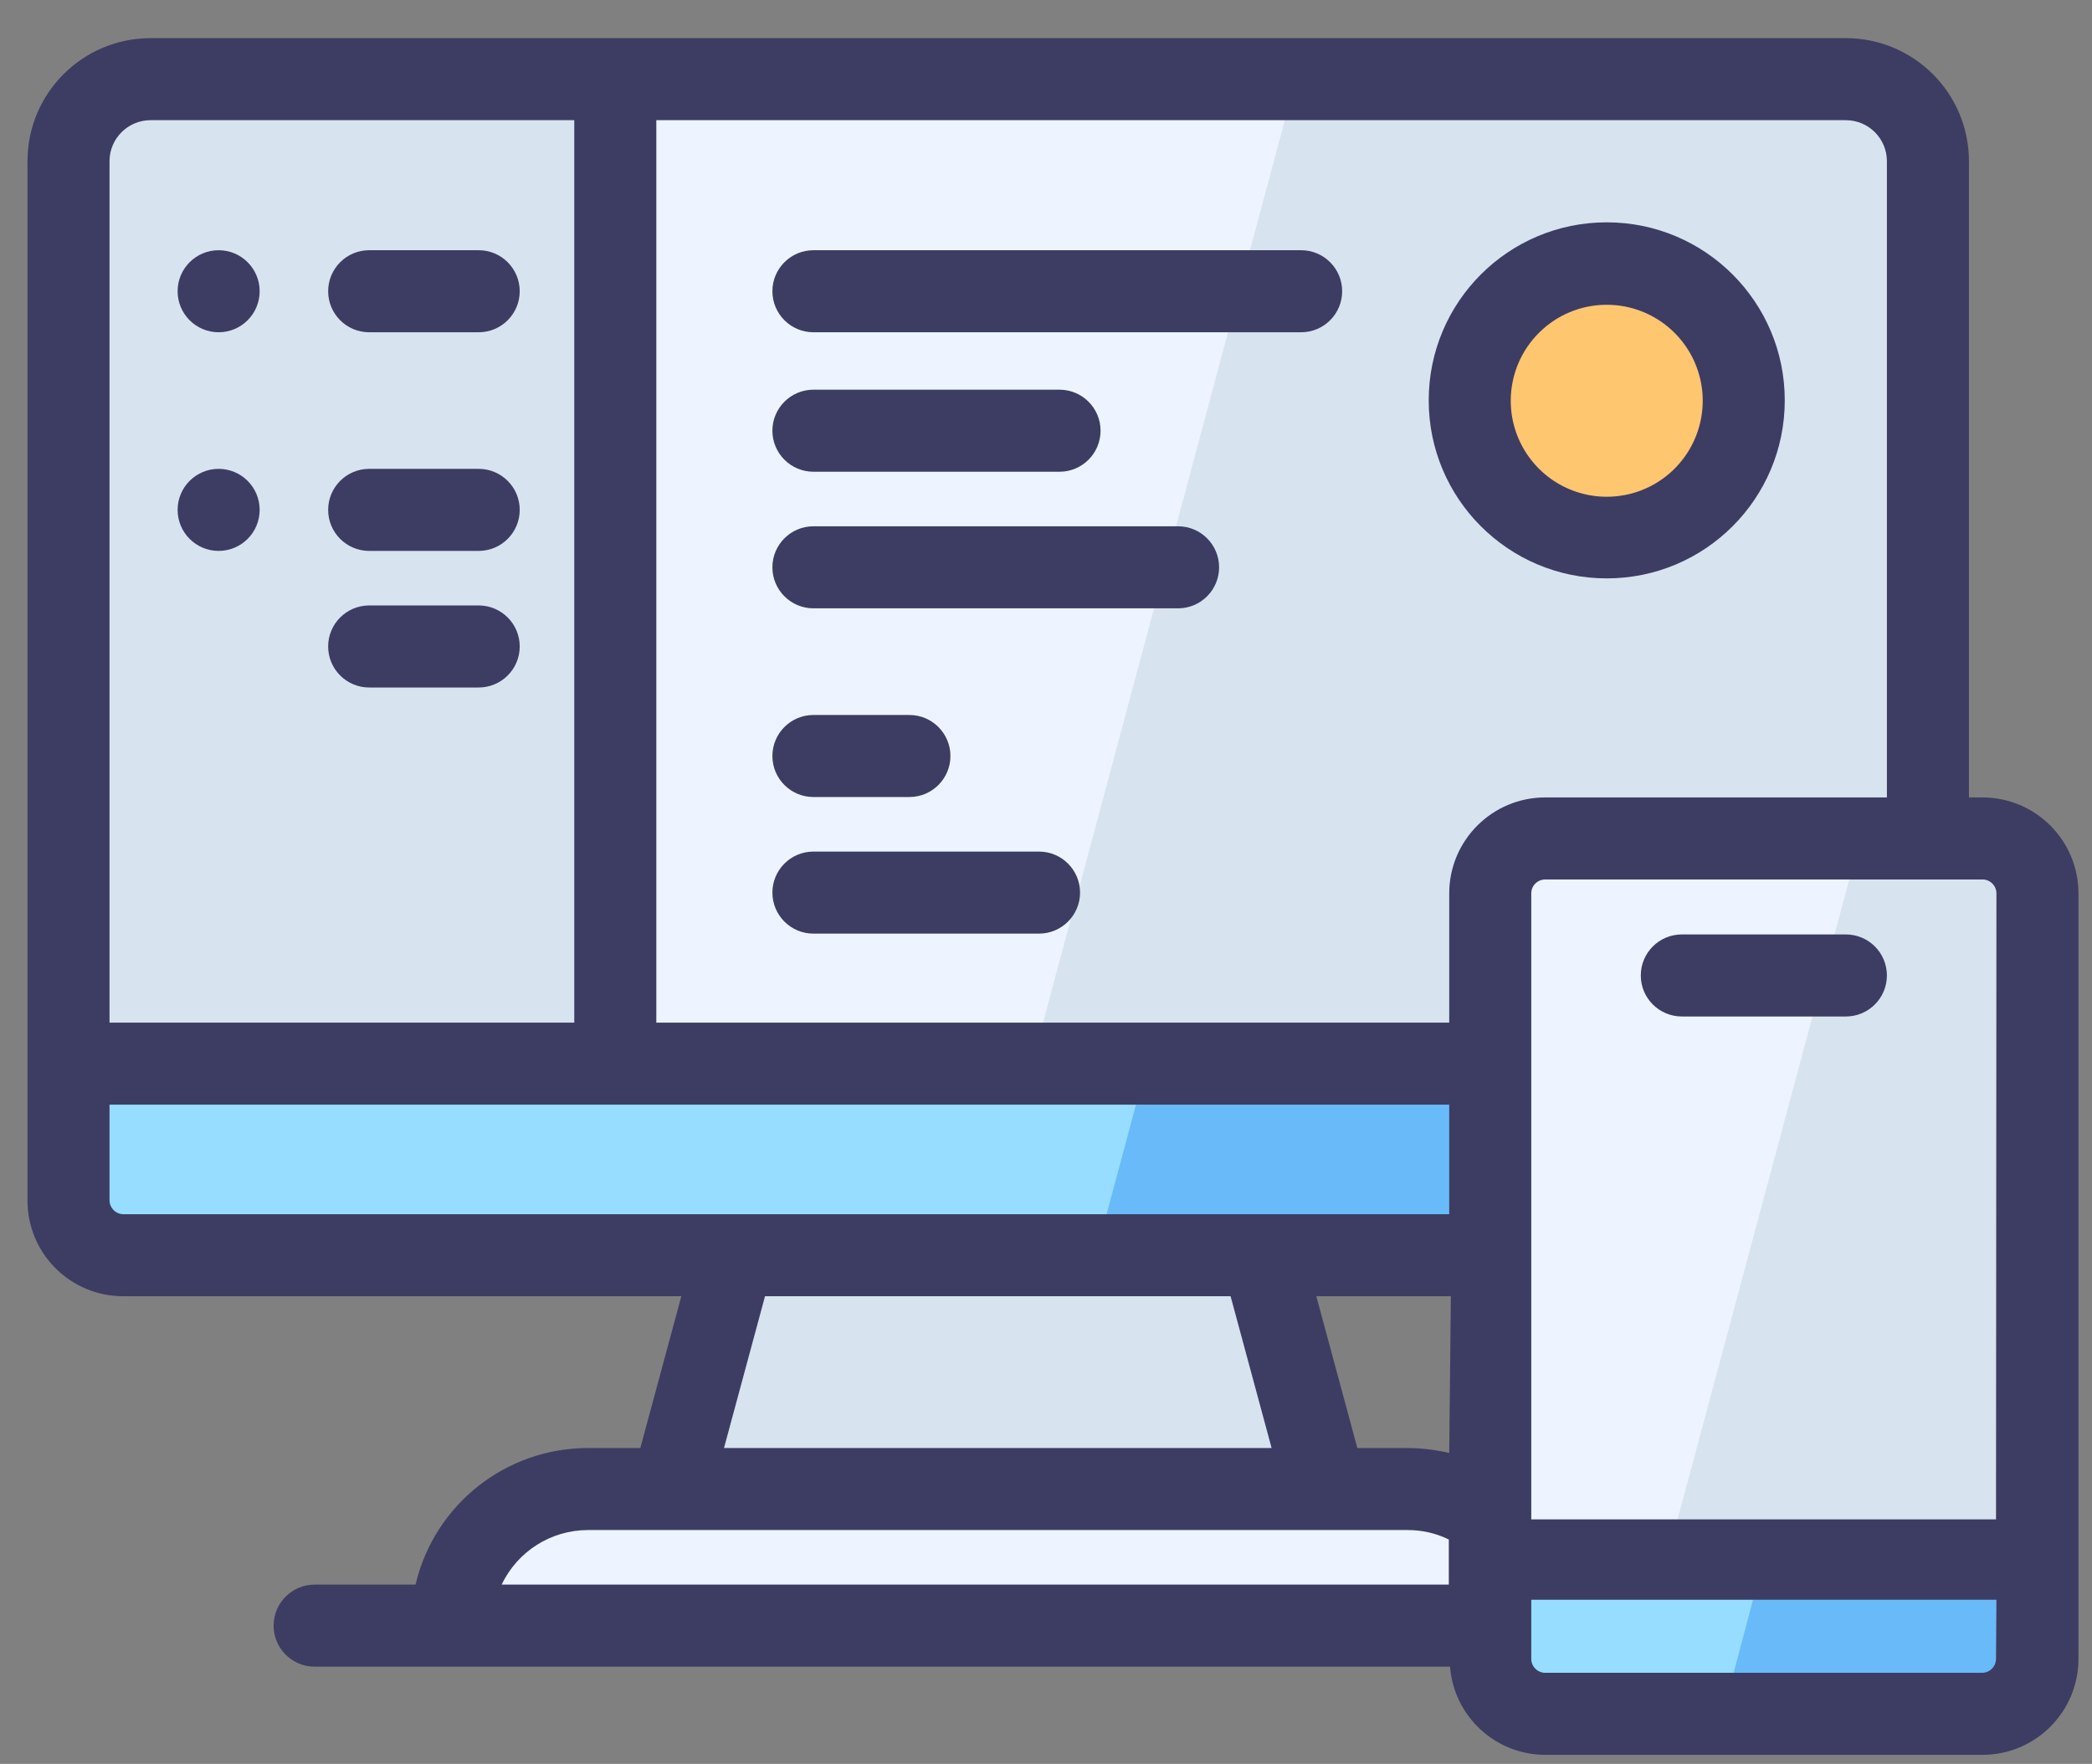
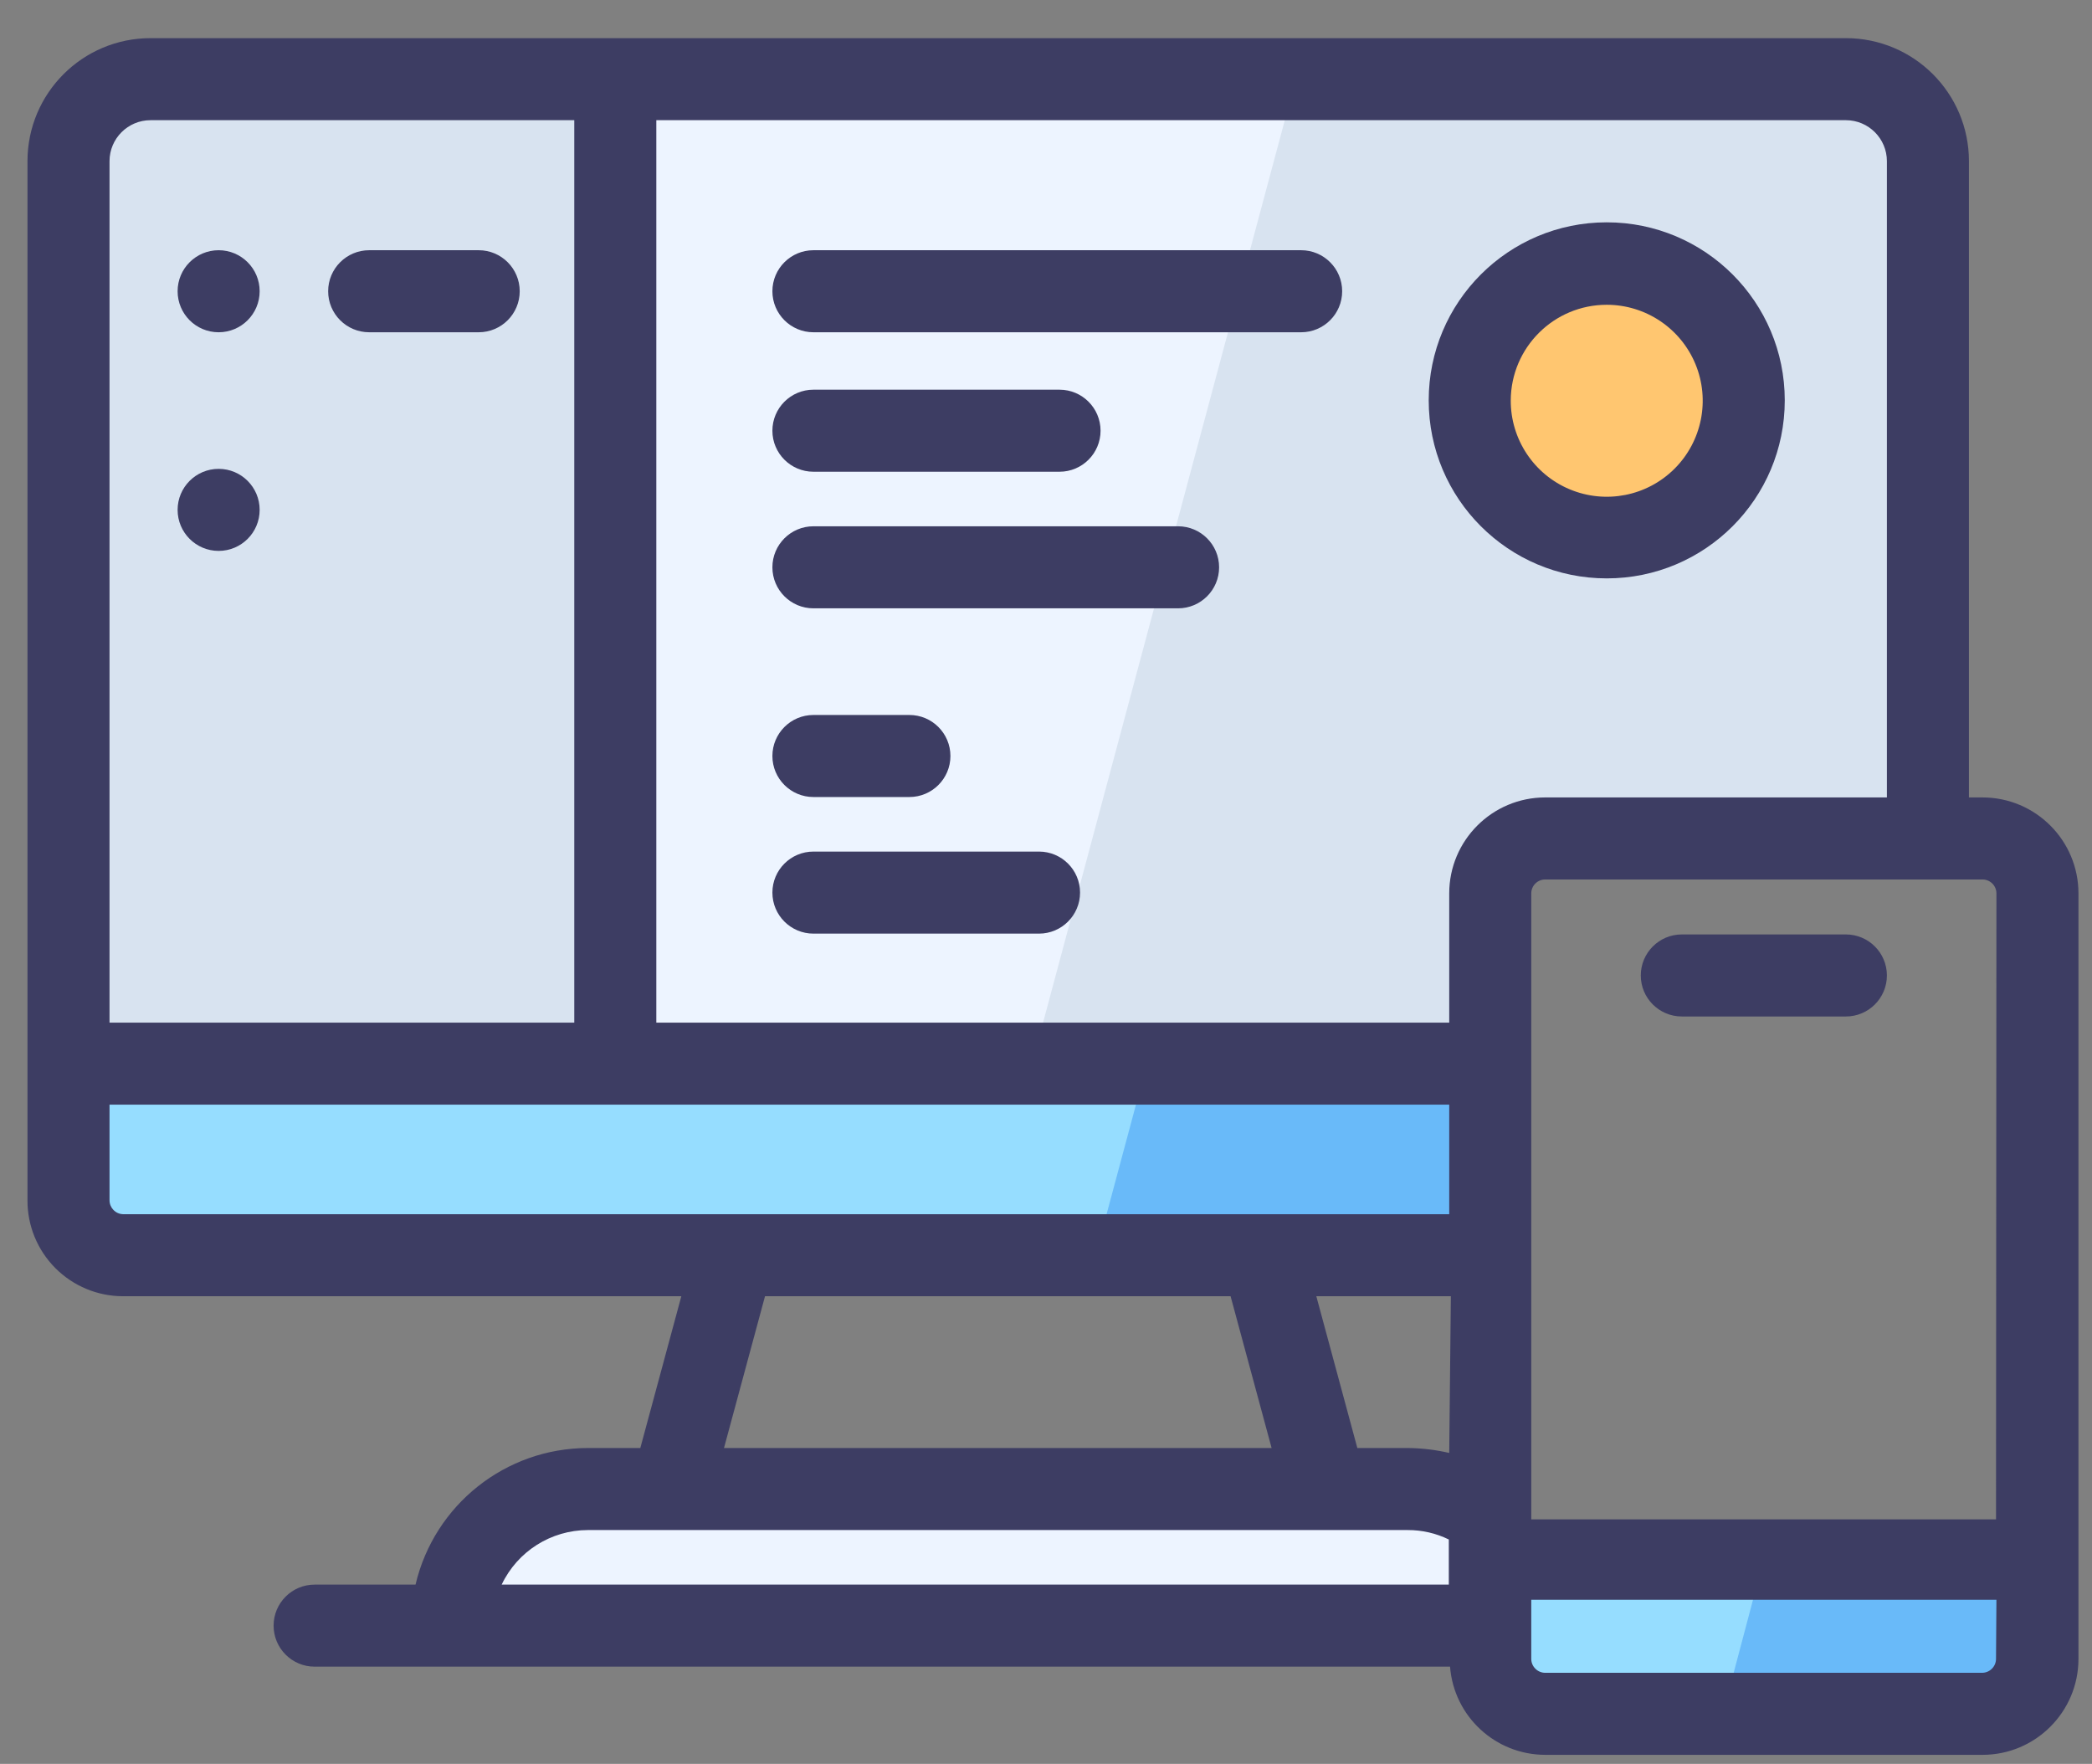
<svg xmlns="http://www.w3.org/2000/svg" preserveAspectRatio="none" viewBox="0 0 51 43" class="bricks-shape-svg">
  <rect x="0" y="0" width="51" height="43" fill="#808080" stroke="none" />
  <g fill="none" fill-rule="evenodd" transform="translate(-5 -11)">
    <rect width="60" height="60" />
    <path fill="#FFF" d="M12.67,50.63 L46,50.63" />
-     <polygon fill="#D8E3F0" points="35.73 41.6 22.93 41.6 21.33 47.3 37.33 47.3" />
    <path fill="#EDF4FF" fill-rule="nonzero" d="M50,12.93 L20,12.93 L20,36.93 L6.67,36.93 L6.67,40.26 C6.667,40.614 6.806,40.955 7.056,41.207 C7.306,41.459 7.646,41.6 8,41.6 L41.33,41.6 L41.33,32.78 C41.33,32.425 41.471,32.084 41.722,31.832 C41.974,31.581 42.315,31.44 42.67,31.44 L52,31.44 L52,14.93 C52,13.825 51.105,12.93 50,12.93 Z M44.17,24.1 C42.818,24.104 41.597,23.293 41.077,22.045 C40.557,20.797 40.84,19.359 41.795,18.402 C42.749,17.445 44.187,17.157 45.436,17.673 C46.685,18.19 47.5,19.408 47.5,20.76 C47.495,22.598 46.008,24.089 44.17,24.1 Z" />
    <path fill="#D8E3F0" fill-rule="nonzero" d="M30.16,36.93 L41.33,36.93 L41.33,32.78 C41.33,32.425 41.471,32.084 41.722,31.832 C41.974,31.581 42.315,31.44 42.67,31.44 L52,31.44 L52,14.93 C51.997,14.304 51.701,13.716 51.2,13.34 L36.48,13.34 L30.16,36.93 Z M44.16,17.43 C45.512,17.43 46.73,18.245 47.247,19.494 C47.763,20.743 47.475,22.181 46.518,23.135 C45.561,24.09 44.123,24.373 42.875,23.853 C41.627,23.333 40.816,22.112 40.82,20.76 C40.82,19.873 41.174,19.023 41.802,18.398 C42.431,17.773 43.283,17.425 44.17,17.43 L44.16,17.43 Z" />
    <path fill="#D8E3F0" d="M8.67,12.93 L20,12.93 L20,36.93 L6.67,36.93 L6.67,14.93 C6.67,13.825 7.565,12.93 8.67,12.93 Z" />
    <path fill="#96DDFF" d="M41.33,36.93 L6.67,36.93 L6.67,40.26 C6.667,40.614 6.806,40.955 7.056,41.207 C7.306,41.459 7.646,41.6 8,41.6 L41.33,41.6 L41.33,36.93 Z" />
    <polygon fill="#69BAF9" points="41.33 37.01 32.94 37.01 31.73 41.52 31.73 41.6 41.33 41.6" />
    <path fill="#EDF4FF" d="M42.67,50.63 L16,50.63 C16,48.791 17.491,47.3 19.33,47.3 L39.33,47.3 C41.171,47.3 42.664,48.789 42.67,50.63 Z" />
-     <rect width="13.33" height="21.33" x="41.33" y="31.44" fill="#EDF4FF" rx="1.33" />
-     <polygon fill="#D8E3F0" points="45.73 48.66 50.27 31.74 54.19 31.74 54.19 48.66" />
    <path fill="#96DDFF" d="M41.33,49 L54.67,49 L54.67,51.4 C54.67,52.135 54.075,52.73 53.34,52.73 L42.67,52.73 C41.935,52.73 41.34,52.135 41.34,51.4 L41.34,49 L41.33,49 Z" />
    <path fill="#69BAF9" d="M47,52.78 L53.3,52.78 C53.655,52.78 53.996,52.639 54.248,52.388 C54.499,52.136 54.64,51.795 54.64,51.44 L54.64,49 L48,49 L47,52.78 Z" />
    <circle cx="44.17" cy="20.76" r="3.33" fill="#FFC670" />
    <path fill="#3D3D63" fill-rule="nonzero" d="M53.33,30.44 L53,30.44 L53,14.93 C53,13.273 51.657,11.93 50,11.93 L8.67,11.93 C7.013,11.93 5.67,13.273 5.67,14.93 L5.67,40.26 C5.667,40.88 5.912,41.475 6.349,41.914 C6.786,42.353 7.38,42.6 8,42.6 L21.61,42.6 L20.61,46.3 L19.33,46.3 C17.327,46.302 15.589,47.681 15.13,49.63 L12.67,49.63 C12.118,49.63 11.67,50.078 11.67,50.63 C11.67,51.182 12.118,51.63 12.67,51.63 L40.35,51.63 C40.444,52.842 41.454,53.778 42.67,53.78 L53.33,53.78 C54.622,53.78 55.67,52.732 55.67,51.44 L55.67,32.78 C55.67,31.488 54.622,30.44 53.33,30.44 Z M21,13.93 L50,13.93 C50.552,13.93 51,14.378 51,14.93 L51,30.44 L42.67,30.44 C41.378,30.44 40.33,31.488 40.33,32.78 L40.33,35.93 L21,35.93 L21,13.93 Z M40.33,46.42 C40.002,46.344 39.667,46.304 39.33,46.3 L38.09,46.3 L37.09,42.6 L40.37,42.6 L40.33,46.42 Z M7.67,14.93 C7.67,14.378 8.118,13.93 8.67,13.93 L19,13.93 L19,35.93 L7.67,35.93 L7.67,14.93 Z M8,40.6 C7.816,40.595 7.67,40.444 7.67,40.26 L7.67,37.93 L40.33,37.93 L40.33,40.6 L8,40.6 Z M36,46.3 L22.65,46.3 L23.65,42.6 L35,42.6 L36,46.3 Z M19.32,48.3 L39.32,48.3 C39.667,48.299 40.009,48.378 40.32,48.53 L40.32,49.63 L17.23,49.63 C17.615,48.819 18.432,48.302 19.33,48.3 L19.32,48.3 Z M53.66,51.44 C53.66,51.53 53.624,51.617 53.56,51.68 C53.497,51.744 53.41,51.78 53.32,51.78 L42.67,51.78 C42.58,51.78 42.493,51.744 42.43,51.68 C42.366,51.617 42.33,51.53 42.33,51.44 L42.33,50 L53.67,50 L53.66,51.44 Z M53.66,48.04 L42.33,48.04 L42.33,32.78 C42.33,32.592 42.482,32.44 42.67,32.44 L53.33,32.44 C53.518,32.44 53.67,32.592 53.67,32.78 L53.66,48.04 Z" />
    <path fill="#3D3D63" d="M50 33.78L46 33.78C45.448 33.78 45 34.228 45 34.78 45 35.332 45.448 35.78 46 35.78L50 35.78C50.552 35.78 51 35.332 51 34.78 51 34.228 50.552 33.78 50 33.78zM16.67 17.1L14 17.1C13.448 17.1 13 17.548 13 18.1 13 18.652 13.448 19.1 14 19.1L16.67 19.1C17.222 19.1 17.67 18.652 17.67 18.1 17.67 17.548 17.222 17.1 16.67 17.1z" />
    <circle cx="10.33" cy="18.1" r="1" fill="#3D3D63" />
-     <path fill="#3D3D63" d="M16.67 22.43L14 22.43C13.448 22.43 13 22.878 13 23.43 13 23.982 13.448 24.43 14 24.43L16.67 24.43C17.222 24.43 17.67 23.982 17.67 23.43 17.67 22.878 17.222 22.43 16.67 22.43zM16.67 25.76L14 25.76C13.448 25.76 13 26.208 13 26.76 13 27.312 13.448 27.76 14 27.76L16.67 27.76C17.222 27.76 17.67 27.312 17.67 26.76 17.67 26.208 17.222 25.76 16.67 25.76z" />
    <circle cx="10.33" cy="23.43" r="1" fill="#3D3D63" />
    <path fill="#3D3D63" fill-rule="nonzero" d="M44.17,25.1 C46.567,25.1 48.51,23.157 48.51,20.76 C48.51,18.363 46.567,16.42 44.17,16.42 C41.773,16.42 39.83,18.363 39.83,20.76 C39.83,23.157 41.773,25.1 44.17,25.1 Z M44.17,18.43 C45.117,18.43 45.971,19.001 46.333,19.877 C46.694,20.752 46.492,21.76 45.821,22.428 C45.15,23.097 44.142,23.294 43.268,22.929 C42.394,22.564 41.826,21.707 41.83,20.76 C41.836,19.472 42.882,18.43 44.17,18.43 Z" />
    <path fill="#3D3D63" d="M24.83 22.5L30.83 22.5C31.382 22.5 31.83 22.052 31.83 21.5 31.83 20.948 31.382 20.5 30.83 20.5L24.83 20.5C24.278 20.5 23.83 20.948 23.83 21.5 23.83 22.052 24.278 22.5 24.83 22.5zM33.72 23.83L24.83 23.83C24.278 23.83 23.83 24.278 23.83 24.83 23.83 25.382 24.278 25.83 24.83 25.83L33.72 25.83C34.272 25.83 34.72 25.382 34.72 24.83 34.72 24.278 34.272 23.83 33.72 23.83zM36.72 17.1L24.83 17.1C24.278 17.1 23.83 17.548 23.83 18.1 23.83 18.652 24.278 19.1 24.83 19.1L36.72 19.1C37.272 19.1 37.72 18.652 37.72 18.1 37.72 17.548 37.272 17.1 36.72 17.1zM30.33 31.76L24.83 31.76C24.278 31.76 23.83 32.208 23.83 32.76 23.83 33.312 24.278 33.76 24.83 33.76L30.33 33.76C30.882 33.76 31.33 33.312 31.33 32.76 31.33 32.208 30.882 31.76 30.33 31.76zM24.83 30.43L27.17 30.43C27.722 30.43 28.17 29.982 28.17 29.43 28.17 28.878 27.722 28.43 27.17 28.43L24.83 28.43C24.278 28.43 23.83 28.878 23.83 29.43 23.83 29.982 24.278 30.43 24.83 30.43z" />
  </g>
</svg>